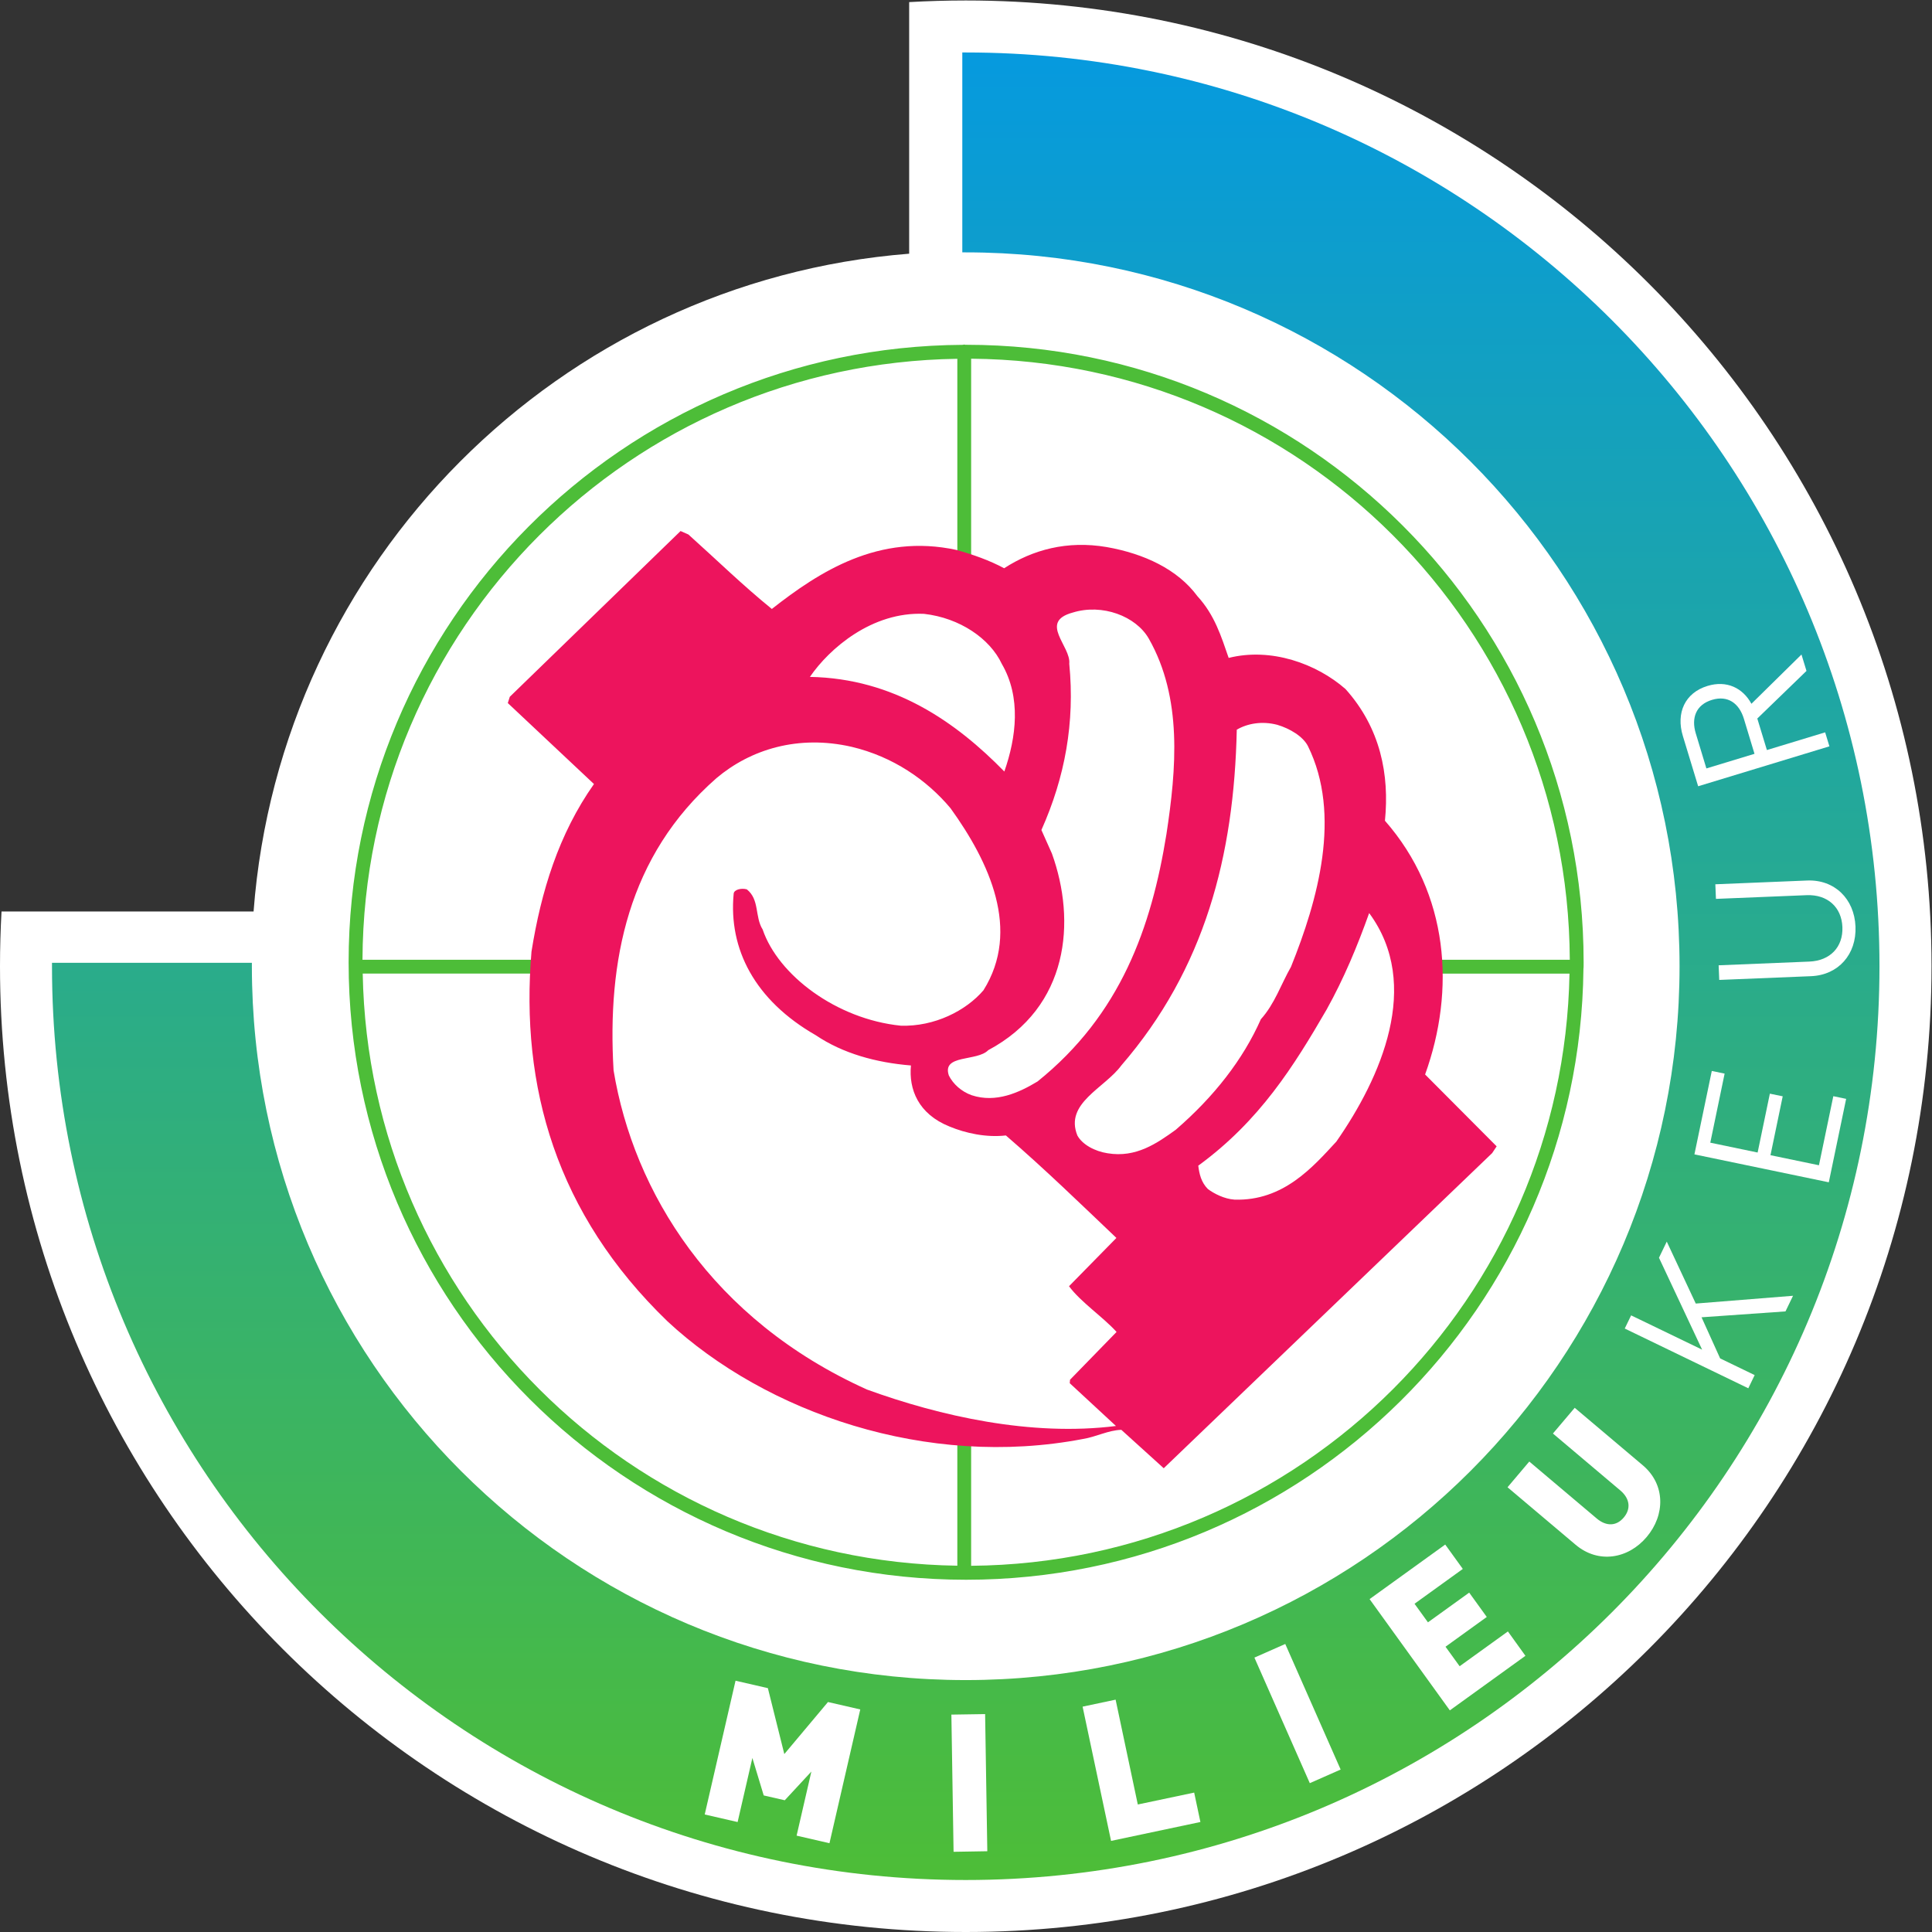
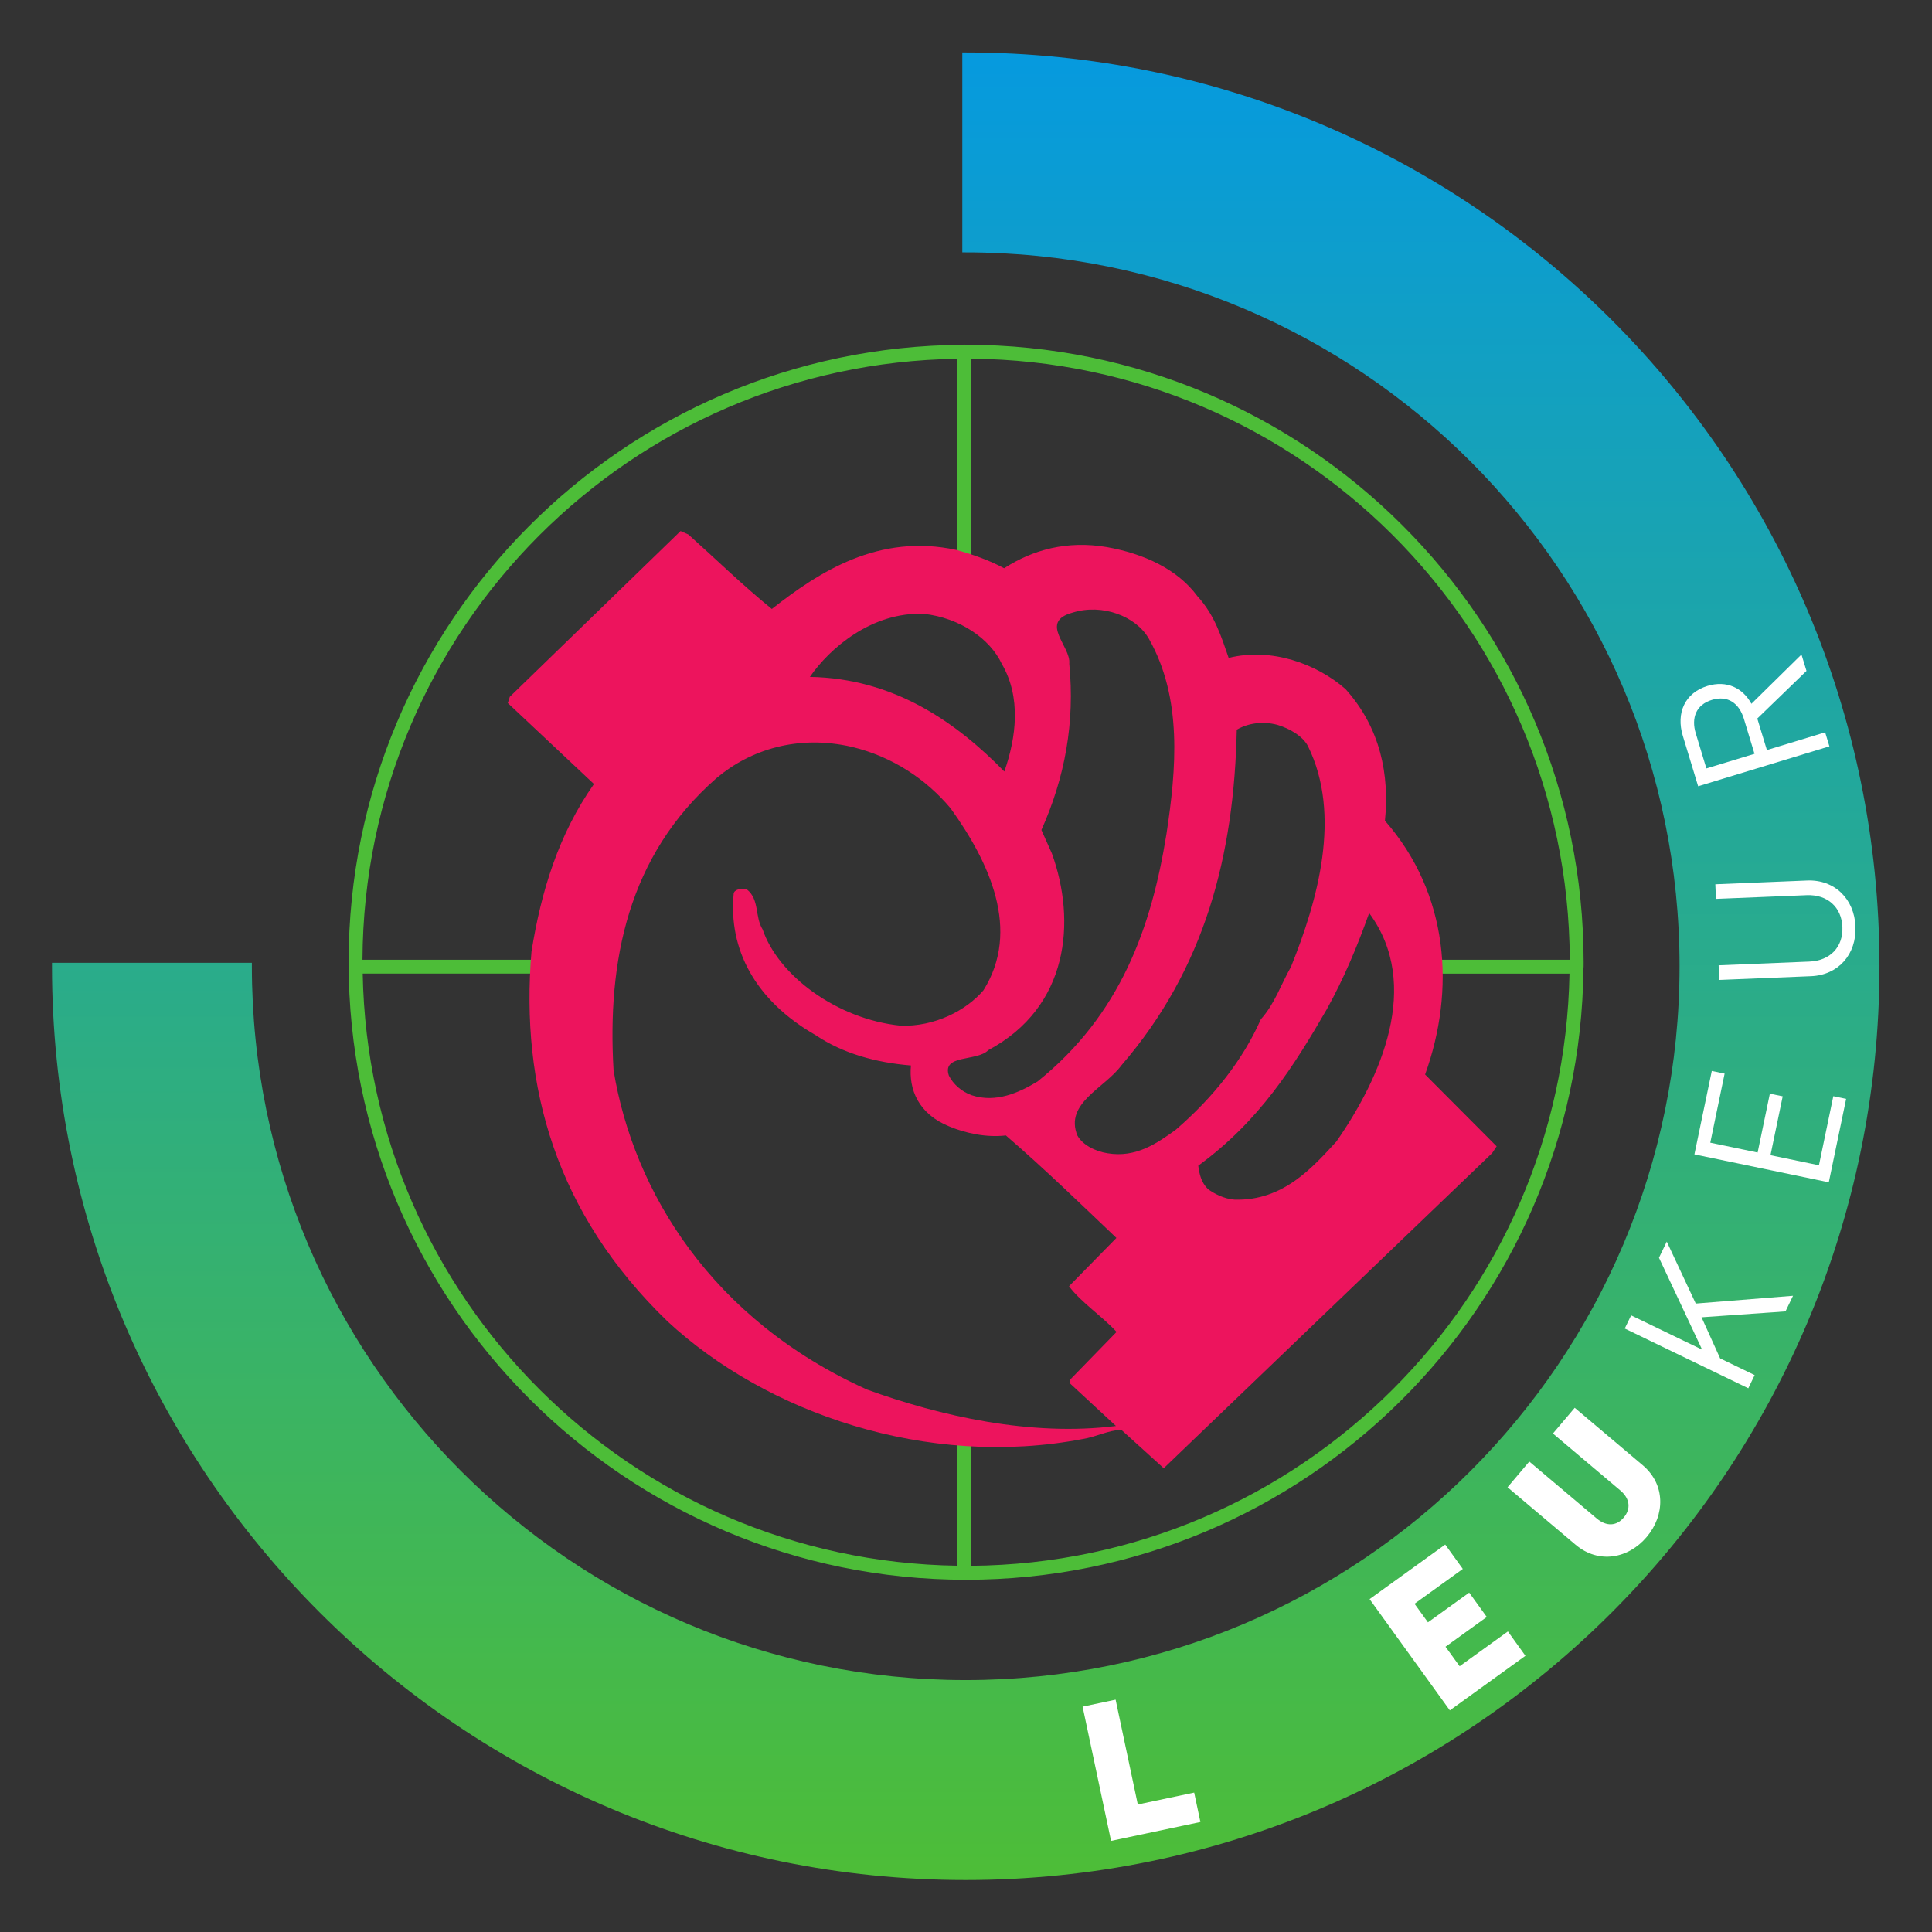
<svg xmlns="http://www.w3.org/2000/svg" viewBox="0 0 228.213 228.213" height="228.213" width="228.213" xml:space="preserve" id="svg2" version="1.1">
  <rect x="0" y="0" width="228.213" height="228.213" fill="#333333" stroke="none" />
  <defs id="defs6">
    <clipPath id="clipPath22" clipPathUnits="userSpaceOnUse">
      <path id="path20" d="m 46.078,855.781 v 3.047 H 220.148 v -3.047 3.047 h 3.051 v -3.047 c 0,-174.672 70.793,-332.781 185.289,-447.25 v 0 C 522.961,294.02 681.07,223.238 855.758,223.238 v 0 c 174.682,0 332.832,70.782 447.322,185.293 v 0 c 114.43,114.469 185.24,272.578 185.24,447.25 v 0 c 0,174.699 -70.81,332.799 -185.24,447.329 v 0 c -114.49,114.44 -272.64,185.28 -447.322,185.28 v 0 h -3.024 v 177.14 h 3.024 c 447.222,0 809.722,-362.54 809.722,-809.749 v 0 c 0,-447.133 -362.5,-809.711 -809.722,-809.711 v 0 c -447.16,0 -809.68,362.578 -809.68,809.711 z" />
    </clipPath>
    <linearGradient id="linearGradient28" spreadMethod="pad" gradientTransform="matrix(0,-1588.54,-1588.54,0,855.781,1650.71)" gradientUnits="userSpaceOnUse" y2="0" x2="1" y1="0" x1="0">
      <stop id="stop24" offset="0" style="stop-opacity:1;stop-color:#069ade" />
      <stop id="stop26" offset="1" style="stop-opacity:1;stop-color:#4dbd38" />
    </linearGradient>
  </defs>
  <g transform="matrix(1.333,0,0,-1.333,0,228.213)" id="g10">
    <g transform="scale(0.1)" id="g12">
-       <path id="path14" style="fill:#ffffff;fill-opacity:1;fill-rule:nonzero;stroke:none" d="m 855.797,1711.6 c -16.832,0 -33.567,-0.5 -50.149,-1.44 V 1487.21 C 495.547,1462.73 248.281,1214.82 224.703,904.336 H 1.348 C 0.465,888.281 0,872.098 0,855.801 0,383.148 383.16,0 855.797,0 1328.39,0 1711.6,383.148 1711.6,855.801 c 0,472.639 -383.21,855.799 -855.803,855.799" />
      <g id="g16">
        <g clip-path="url(#clipPath22)" id="g18">
          <path id="path30" style="fill:url(#linearGradient28);fill-opacity:1;fill-rule:nonzero;stroke:none" d="m 46.078,855.781 v 3.047 H 220.148 v -3.047 3.047 h 3.051 v -3.047 c 0,-174.672 70.793,-332.781 185.289,-447.25 v 0 C 522.961,294.02 681.07,223.238 855.758,223.238 v 0 c 174.682,0 332.832,70.782 447.322,185.293 v 0 c 114.43,114.469 185.24,272.578 185.24,447.25 v 0 c 0,174.699 -70.81,332.799 -185.24,447.329 v 0 c -114.49,114.44 -272.64,185.28 -447.322,185.28 v 0 h -3.024 v 177.14 h 3.024 c 447.222,0 809.722,-362.54 809.722,-809.749 v 0 c 0,-447.133 -362.5,-809.711 -809.722,-809.711 v 0 c -447.16,0 -809.68,362.578 -809.68,809.711 v 0" />
        </g>
      </g>
-       <path id="path32" style="fill:#ffffff;fill-opacity:1;fill-rule:nonzero;stroke:none" d="m 705.906,85.391 13.082,56.781 -23.574,-25.43 -18.644,4.27 -10.055,33.207 -13.078,-56.778 -29.149,6.7 27.309,118.531 28.656,-6.59 14.57,-58.41 38.688,46.117 28.613,-6.57 -27.293,-118.547 -29.125,6.719" />
-       <path id="path34" style="fill:#ffffff;fill-opacity:1;fill-rule:nonzero;stroke:none" d="m 845,71.07 -1.941,121.571 29.894,0.461 1.945,-121.532 -29.898,-0.5" />
      <path id="path36" style="fill:#ffffff;fill-opacity:1;fill-rule:nonzero;stroke:none" d="m 984.555,80.731 -25.215,118.96 29.254,6.2 19.656,-92.899 49.96,10.539 5.52,-26.05 -79.175,-16.75" />
-       <path id="path38" style="fill:#ffffff;fill-opacity:1;fill-rule:nonzero;stroke:none" d="m 1160.67,131.891 -49.09,111.257 27.34,12.082 49.08,-111.269 -27.33,-12.07" />
      <path id="path40" style="fill:#ffffff;fill-opacity:1;fill-rule:nonzero;stroke:none" d="m 1284.76,196.398 -71.11,98.59 67.02,48.344 15.59,-21.602 -42.79,-30.871 11.9,-16.449 36.54,26.328 15.58,-21.578 -36.56,-26.371 12.51,-17.289 42.77,30.832 15.54,-21.594 -66.99,-48.34" />
      <path id="path42" style="fill:#ffffff;fill-opacity:1;fill-rule:nonzero;stroke:none" d="m 1459.21,350.059 c -16.27,-19.297 -42.69,-24.071 -63.02,-6.879 l -60.3,50.922 19.28,22.796 59.77,-50.476 c 8.59,-7.242 17.54,-6.75 23.92,0.84 6.43,7.558 5.63,16.687 -2.97,23.976 l -59.78,50.481 19.31,22.793 60.26,-50.883 c 20.37,-17.168 19.84,-44.258 3.53,-63.57" />
      <path id="path44" style="fill:#ffffff;fill-opacity:1;fill-rule:nonzero;stroke:none" d="m 1582.2,549.941 -74.39,-5.222 16.48,-36.438 30.59,-14.781 -5.63,-11.691 -109.49,52.941 5.65,11.672 62.92,-30.391 -38.24,81.449 6.9,14.301 25.7,-54.89 86.19,6.89 -6.68,-13.84" />
      <path id="path46" style="fill:#ffffff;fill-opacity:1;fill-rule:nonzero;stroke:none" d="m 1620.58,664.34 -119.08,24.75 15.39,73.918 11.37,-2.356 -12.7,-61.203 41.95,-8.73 10.84,52.16 11.39,-2.332 -10.84,-52.188 42.95,-8.918 12.73,61.204 11.37,-2.364 -15.37,-73.941" />
      <path id="path48" style="fill:#ffffff;fill-opacity:1;fill-rule:nonzero;stroke:none" d="m 1644.23,890.996 c 1,-24.59 -15.13,-43.008 -39.37,-44.004 l -81.37,-3.32 -0.53,12.957 80.34,3.293 c 18.45,0.75 30.03,12.851 29.33,30.586 -0.7,17.734 -13.32,29.004 -31.72,28.262 l -80.33,-3.282 -0.55,12.938 81.35,3.332 c 24.24,0.996 41.84,-16.231 42.85,-40.762" />
      <path id="path50" style="fill:#ffffff;fill-opacity:1;fill-rule:nonzero;stroke:none" d="m 1502.71,1062.12 9.39,-31.03 42.64,12.95 -9.41,31.06 c -4.12,13.56 -14.1,21.05 -28.28,16.74 -14.24,-4.32 -18.48,-16.14 -14.34,-29.72 z m 98.09,55.38 -43.58,-42.19 8.5,-27.93 51.62,15.69 3.77,-12.4 -116.31,-35.38 -13.56,44.59 c -6.17,20.28 1.76,38.21 21.86,44.32 16.99,5.18 31.23,-1.75 38.91,-15.82 l 44.35,43.65 4.44,-14.53" />
      <path id="path52" style="fill:#4dbd38;fill-opacity:1;fill-rule:nonzero;stroke:none" d="M 1234.39,481.051 C 1138.54,385.25 1006.51,325.719 860.566,324.512 v 121.367 c 0,3.383 -2.746,6.109 -6.117,6.109 -3.375,0 -6.121,-2.726 -6.121,-6.109 V 324.59 c -144.64,2.07 -275.367,61.379 -370.484,156.461 -94.598,94.609 -153.789,224.5 -156.426,368.246 h 201.121 c 3.391,0 6.117,2.734 6.117,6.113 0,3.36 -2.726,6.121 -6.117,6.121 H 321.211 c 0.605,146.869 60.312,279.739 156.633,376.069 95.117,95.11 225.844,154.41 370.484,156.48 v -211.44 c 0,-3.4 2.746,-6.14 6.121,-6.14 3.371,0 6.117,2.74 6.117,6.14 v 211.53 c 145.944,-1.2 277.974,-60.73 373.824,-156.57 96.32,-96.33 156.02,-229.22 156.66,-376.077 h -140.38 c -3.34,0 -6.13,-2.753 -6.13,-6.125 0,-3.359 2.79,-6.121 6.13,-6.121 H 1390.8 C 1388.14,705.539 1328.99,575.66 1234.39,481.051 Z m 168.93,378.265 c -0.02,302.224 -245,547.164 -547.222,547.184 -0.215,0 -0.453,-0.02 -0.653,-0.02 -0.363,0.08 -0.66,0.22 -0.996,0.22 -0.433,0 -0.844,-0.16 -1.25,-0.25 -300.84,-1.59 -544.261,-245.88 -544.273,-547.134 0.012,-302.207 244.98,-547.175 547.172,-547.175 300.302,0 543.952,241.918 547.062,541.433 0.19,0.606 0.16,4.891 0.16,5.742" />
      <path id="path54" style="fill:#ed145d;fill-opacity:1;fill-rule:nonzero;stroke:none" d="m 1184.19,700.41 c -20.7,-22.398 -46.89,-52.781 -90.23,-51.43 -9.14,0.629 -18.11,5.329 -23.55,9.34 -6.03,6.032 -7.65,13.442 -8.58,20.75 54.56,39.825 84.83,88.508 113.74,138.34 15.32,27.492 27.25,56.203 37.7,85.5 47.02,-63.652 10.24,-146.094 -29.08,-202.5 z M 981.465,690.07 c -11.285,1.731 -22.32,7.66 -26.754,15.739 -11.586,28.722 24.133,41.886 38.941,62.082 74.048,85.664 99.918,185.879 102.308,297.539 9.62,5.61 22.53,7.79 35.86,4.32 11.16,-3.29 22.8,-10.27 27.19,-18.85 30.11,-61.017 8.76,-136.662 -15.02,-195.646 -8.85,-15.488 -14.34,-32.715 -26.68,-46.426 -15.77,-35.644 -41.46,-68.586 -75.42,-97.937 -16.48,-11.852 -35.15,-25.051 -60.425,-20.821 z m 7.437,-241.672 c -75.332,-9.476 -156.007,8.813 -220.558,32.262 -137.528,61.899 -206.856,175.141 -224.633,282.895 -5.707,96.66 12.641,190.117 91.152,258.905 30.086,25.42 72.325,38.69 119.926,27.75 36.438,-8.65 66.418,-29.21 87.527,-54.409 34.524,-47.891 62.473,-108.156 29.164,-161.309 -15.453,-18.105 -43.414,-32.344 -73.281,-31.367 -57.277,5.84 -108.703,45 -122.371,85.223 -7.113,11.32 -2.594,26.515 -14.035,35.586 -4.98,1.398 -11.418,-0.282 -11.66,-3.895 -4.664,-48.84 18.633,-94.367 72.773,-125.371 23.895,-16.105 53.254,-24.258 84.324,-26.797 -2.027,-21.105 6.422,-42.93 34.114,-54.082 14.625,-6.078 32.793,-9.91 50.004,-7.93 35.031,-30.269 65.8,-60.257 97.949,-90.82 L 947.305,572.25 c 10.422,-14.148 30.25,-27.309 42.129,-40.512 l -41.227,-42.347 -0.258,-3.082 z M 818.844,1168.07 c 31.754,-3.62 58.386,-21.95 68.906,-44.36 17.254,-29.63 12.836,-65.02 2.234,-95.36 -42.664,43.66 -97.679,82.53 -172.293,83.85 17.309,25.26 55.067,57.9 101.153,55.87 z m 113.301,-212.406 -9.309,20.859 c 20.871,46.697 29.781,95.277 24.68,147.347 1.726,15.43 -27.453,37.05 3.05,45.33 26.145,8.13 56.004,-3.13 67.424,-23.08 29.97,-52.7 24.44,-115.46 15.63,-173.327 -13.32,-82.441 -40.472,-159.824 -114.202,-219.102 -16.23,-9.804 -36.828,-19.316 -58.387,-12.187 -9.066,3.203 -16.414,9.922 -20.179,17.391 -6.571,19.074 25.003,12.285 34.875,22.531 71.578,38.222 78.062,114.316 56.418,174.238 z M 1262.84,759.883 c 27,74.844 21.28,160.039 -35.59,224.871 4.07,40.636 -3.86,82.046 -34.94,116.676 -25.63,22.46 -65.86,37.03 -103.54,27.59 -6.61,19.07 -12.42,38.07 -27.66,54.65 -17.63,23.95 -47.36,37.74 -80.434,43.58 -35.145,5.97 -65.559,-2.39 -90.871,-18.77 -13.051,7.03 -27.649,12.15 -42.328,16.23 -68.766,14.9 -121.516,-19.35 -163.524,-52.31 -26.351,21.43 -47.73,42.48 -73.922,65.98 l -6.949,3.07 -151.34,-146.88 -1.758,-5.55 76.348,-71.75 C 494.984,972.754 479.488,922.031 470.973,868.758 460.957,749.355 492.609,636.551 591.617,541.012 678.75,460.141 821.305,410.371 959.691,436.891 c 11.438,1.808 22.5,7.789 33.961,8.109 l 37.578,-34.039 291.02,279.25 3.99,6 -63.4,63.672" />
    </g>
  </g>
</svg>